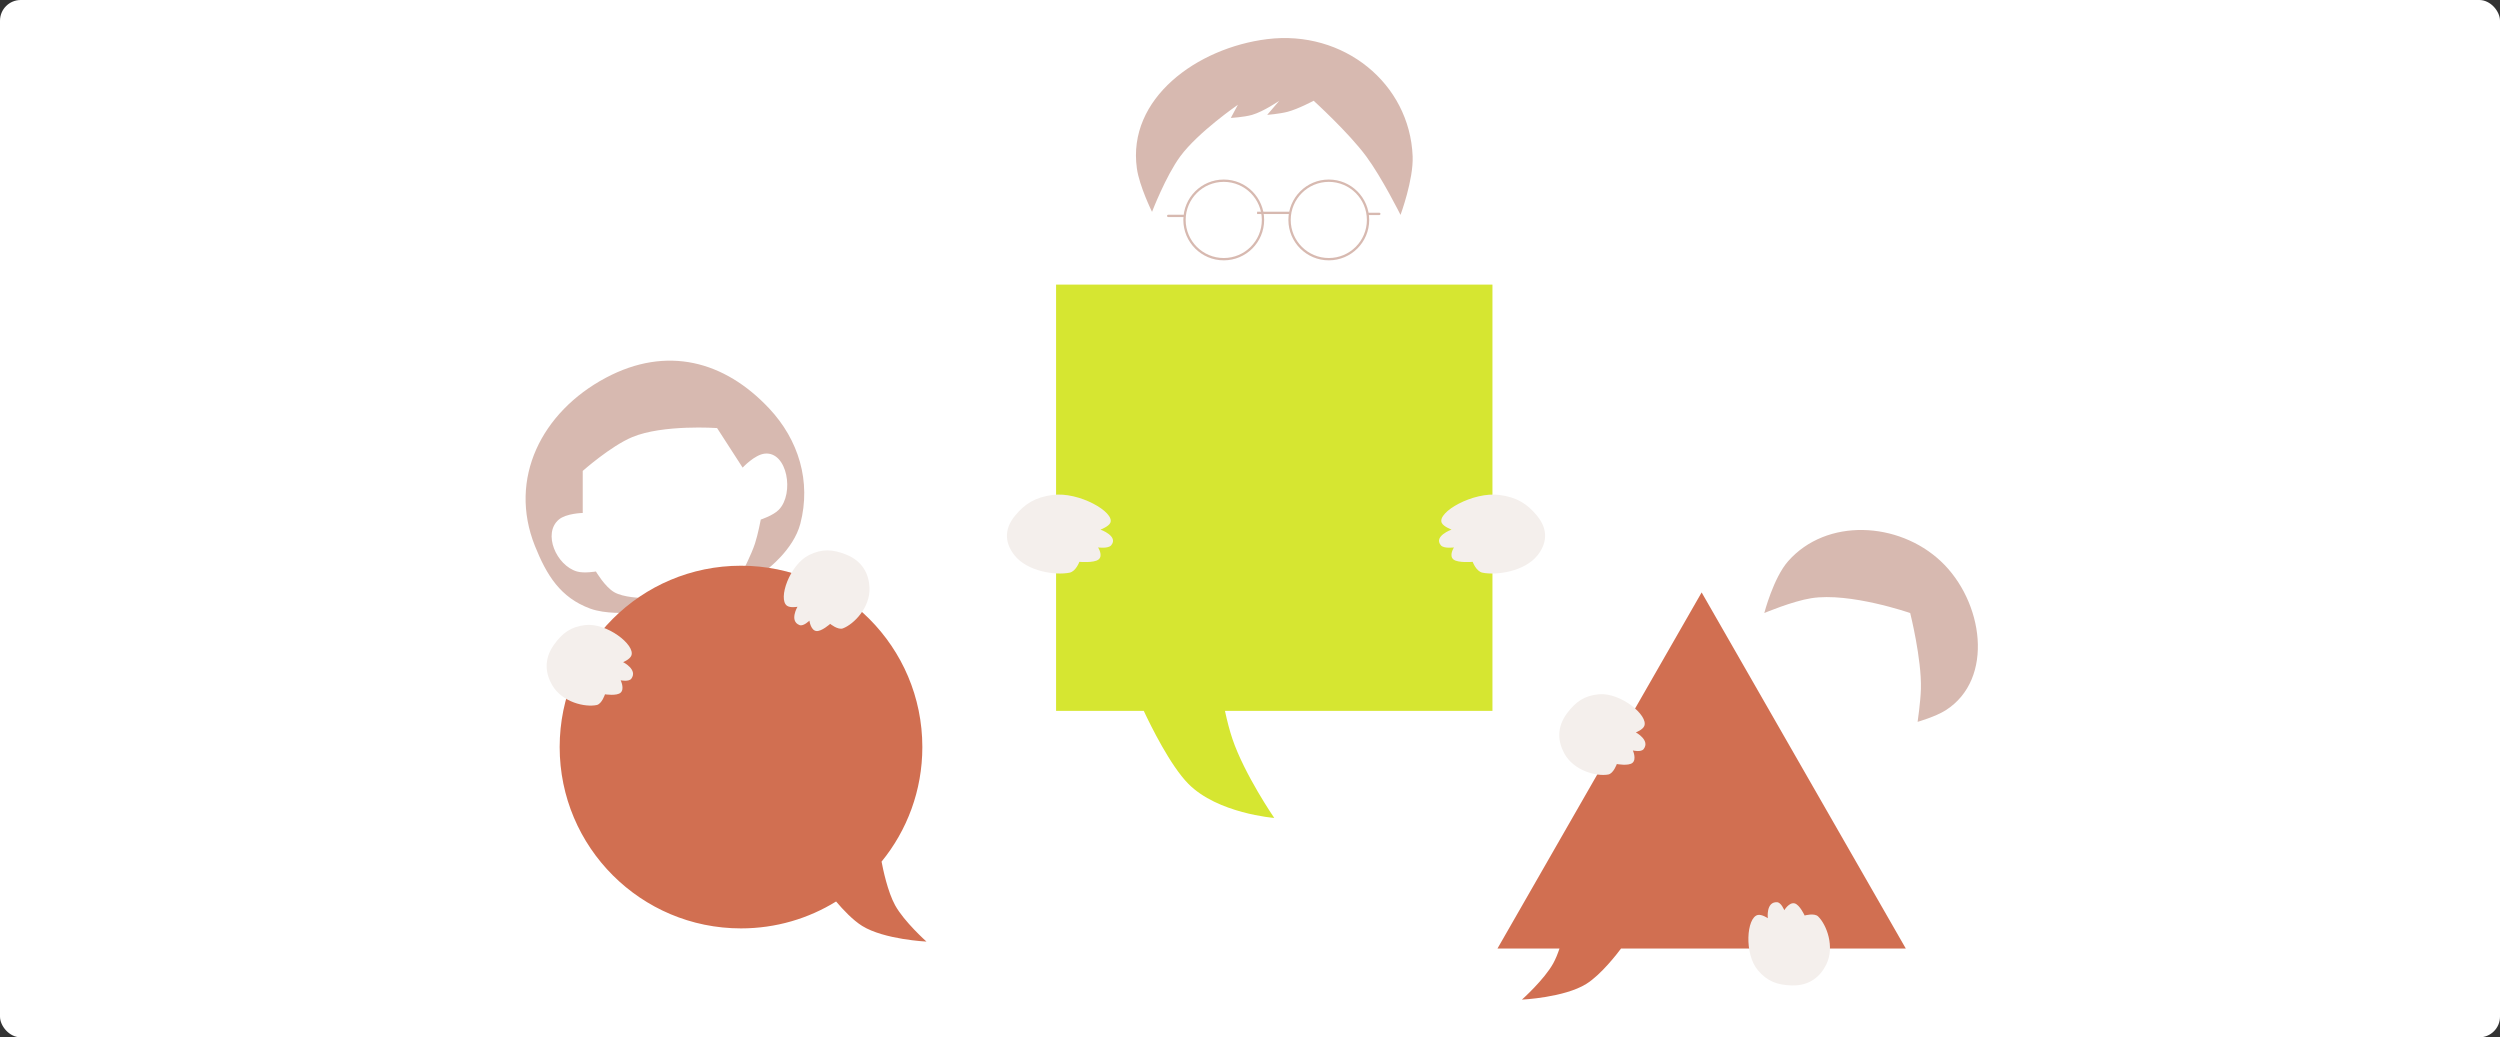
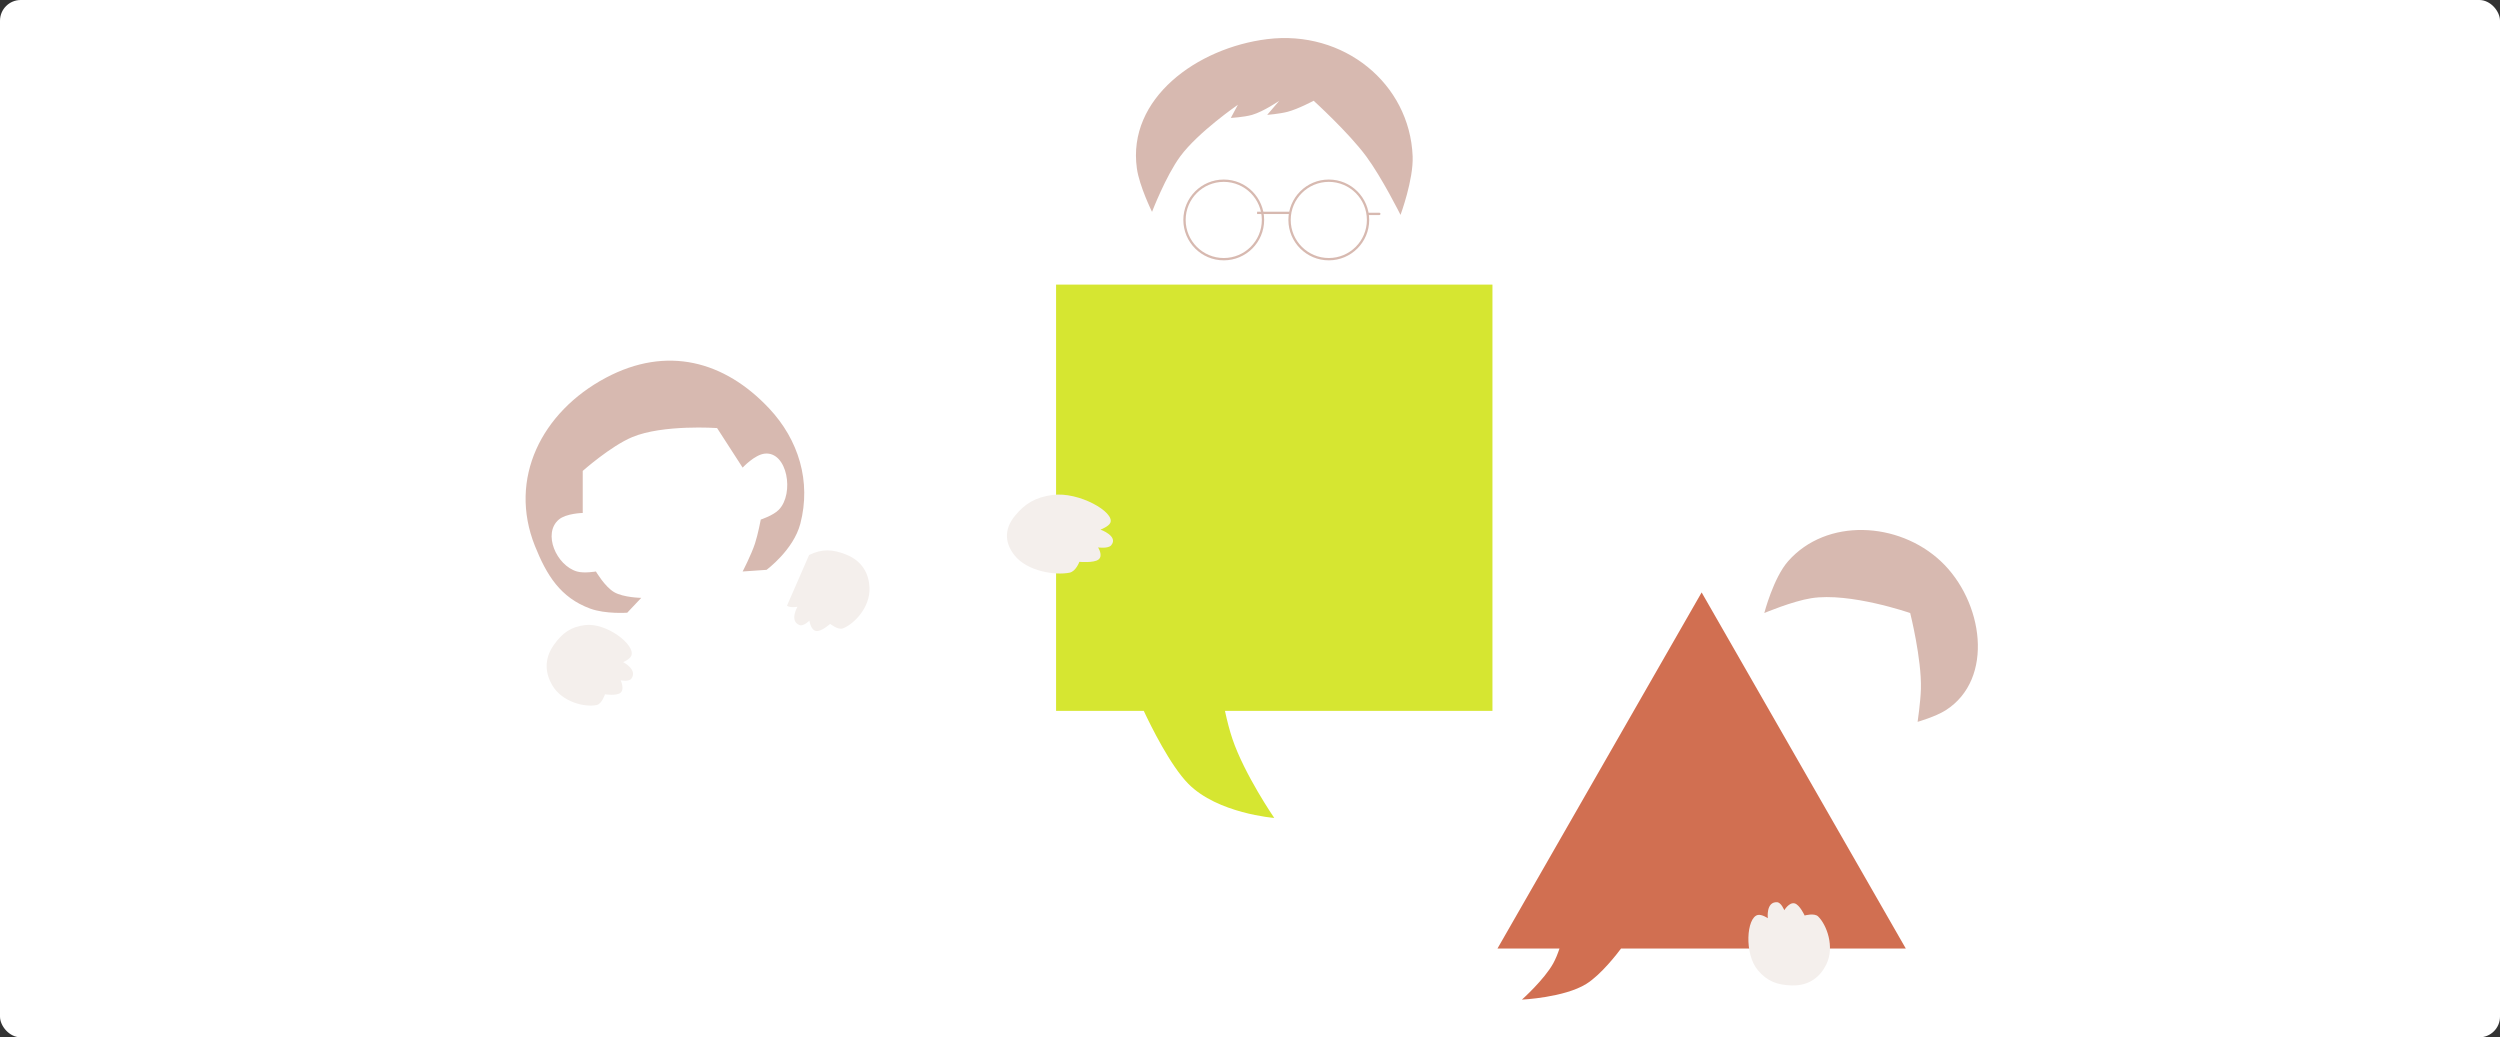
<svg xmlns="http://www.w3.org/2000/svg" width="723" height="300" viewBox="0 0 723 300" fill="none">
  <rect x="0" y="0" width="723" height="300" fill="#333333" stroke="none" />
  <rect width="723" height="300" rx="6" fill="white" />
  <path d="M177.584 171.233C180.292 172.824 185.451 172.902 185.451 172.902L181.398 177.193C181.398 177.193 175.14 177.647 170.671 176.001C162.09 172.839 158.095 166.375 154.7 157.884C146.906 138.393 156.671 119.119 175.2 109.255C192.865 99.85 209.555 104.412 222.399 118.075C231.012 127.236 234.626 139.279 231.457 151.448C229.473 159.072 221.684 164.797 221.684 164.797L214.771 165.274C214.771 165.274 217.271 160.457 218.347 157.169C219.211 154.529 220.016 150.256 220.016 150.256C220.016 150.256 223.646 149.08 225.26 147.395C229.774 142.684 227.703 130.566 221.208 131.185C218.251 131.467 214.771 135.238 214.771 135.238L207.382 123.796C207.382 123.796 191.722 122.689 182.829 126.418C176.59 129.034 168.526 136.191 168.526 136.191V148.349C168.526 148.349 163.749 148.444 161.613 150.256C156.875 154.274 160.894 163.531 166.857 165.274C168.912 165.874 172.34 165.274 172.34 165.274C172.34 165.274 174.911 169.663 177.584 171.233Z" fill="#D7B9B0" />
-   <path fill-rule="evenodd" clip-rule="evenodd" d="M254.95 249.184C262.322 240.151 266.742 228.616 266.742 216.048C266.742 187.085 243.263 163.605 214.299 163.605C185.335 163.605 161.855 187.085 161.855 216.048C161.855 245.012 185.335 268.492 214.299 268.492C224.384 268.492 233.804 265.645 241.799 260.712C243.809 263.085 246.653 266.108 249.339 267.777C255.688 271.72 267.933 272.306 267.933 272.306C267.933 272.306 261.489 266.556 258.874 261.817C256.701 257.878 255.354 251.341 254.95 249.184Z" fill="#D16F51" />
  <path fill-rule="evenodd" clip-rule="evenodd" d="M551.155 274.312L492.113 171.332L433.07 274.312H451.006C450.488 275.855 449.884 277.358 449.197 278.602C446.582 283.341 440.138 289.091 440.138 289.091C440.138 289.091 452.383 288.505 458.732 284.562C463.08 281.861 467.844 275.61 468.807 274.312H551.155Z" fill="#D16F51" />
  <path fill-rule="evenodd" clip-rule="evenodd" d="M431.617 82.303H305.414V205.585H330.778C332.848 210 338.474 221.417 343.66 226.671C352.147 235.273 368.518 236.551 368.518 236.551C368.518 236.551 359.903 224.008 356.407 213.671C355.606 211.301 354.888 208.499 354.258 205.585H431.617V82.303Z" fill="#D6E631" />
  <path d="M169.242 180.768C165.087 181.256 162.602 183.075 160.184 186.489C157.201 190.701 157.753 194.832 159.706 198.17C162.606 203.126 169.242 204.606 172.58 203.891C174.072 203.571 174.963 200.792 174.963 200.792C174.963 200.792 178.373 201.336 179.493 200.315C180.694 199.219 179.493 196.739 179.493 196.739C179.493 196.739 181.871 197.253 182.592 196.262C184.498 193.64 180.208 191.495 180.208 191.495C180.208 191.495 182.164 190.701 182.592 189.588C183.783 186.489 175.448 180.039 169.242 180.768Z" fill="#F4EFEC" />
-   <path d="M233.99 160.511C237.742 158.659 240.816 158.833 244.703 160.381C249.498 162.291 251.283 166.058 251.461 169.92C251.725 175.657 246.963 180.51 243.774 181.726C242.347 182.27 240.088 180.423 240.088 180.423C240.088 180.423 237.523 182.736 236.028 182.488C234.424 182.222 234.082 179.488 234.082 179.488C234.082 179.488 232.366 181.214 231.223 180.775C228.196 179.612 230.628 175.478 230.628 175.478C230.628 175.478 228.555 175.876 227.591 175.175C224.904 173.223 228.387 163.277 233.99 160.511Z" fill="#F4EFEC" />
-   <path d="M462.424 200.781C458.256 201.153 455.722 202.902 453.21 206.248C450.11 210.375 450.547 214.52 452.406 217.91C455.167 222.946 461.76 224.61 465.115 223.988C466.617 223.71 467.584 220.957 467.584 220.957C467.584 220.957 470.978 221.596 472.125 220.606C473.356 219.544 472.225 217.032 472.225 217.032C472.225 217.032 474.589 217.612 475.336 216.642C477.315 214.074 473.086 211.81 473.086 211.81C473.086 211.81 475.063 211.07 475.522 209.97C476.8 206.905 468.648 200.226 462.424 200.781Z" fill="#F4EFEC" />
+   <path d="M233.99 160.511C237.742 158.659 240.816 158.833 244.703 160.381C249.498 162.291 251.283 166.058 251.461 169.92C251.725 175.657 246.963 180.51 243.774 181.726C242.347 182.27 240.088 180.423 240.088 180.423C240.088 180.423 237.523 182.736 236.028 182.488C234.424 182.222 234.082 179.488 234.082 179.488C234.082 179.488 232.366 181.214 231.223 180.775C228.196 179.612 230.628 175.478 230.628 175.478C230.628 175.478 228.555 175.876 227.591 175.175Z" fill="#F4EFEC" />
  <path d="M508.392 280.613C511.098 283.803 513.988 284.865 518.171 284.989C523.33 285.143 526.464 282.395 528.163 278.922C530.685 273.763 528.244 267.417 525.801 265.033C524.708 263.967 521.901 264.764 521.901 264.764C521.901 264.764 520.467 261.622 518.996 261.256C517.419 260.862 516.018 263.235 516.018 263.235C516.018 263.235 515.129 260.969 513.906 260.918C510.667 260.782 511.255 265.542 511.255 265.542C511.255 265.542 509.511 264.353 508.347 264.613C505.107 265.336 504.35 275.848 508.392 280.613Z" fill="#F4EFEC" />
-   <path d="M433.594 143.136C438.666 143.793 441.647 145.68 444.491 149.124C448 153.373 447.181 157.392 444.674 160.572C440.951 165.296 432.772 166.458 428.71 165.614C426.892 165.237 425.897 162.479 425.897 162.479C425.897 162.479 421.702 162.865 420.366 161.818C418.933 160.694 420.489 158.319 420.489 158.319C420.489 158.319 417.558 158.719 416.71 157.719C414.465 155.072 419.794 153.158 419.794 153.158C419.794 153.158 417.426 152.296 416.94 151.189C415.588 148.106 426.018 142.156 433.594 143.136Z" fill="#F4EFEC" />
  <path d="M304.457 143.136C299.384 143.793 296.404 145.68 293.56 149.124C290.051 153.373 290.87 157.392 293.377 160.572C297.099 165.296 305.278 166.458 309.341 165.614C311.159 165.237 312.154 162.479 312.154 162.479C312.154 162.479 316.349 162.865 317.685 161.818C319.118 160.694 317.561 158.319 317.561 158.319C317.561 158.319 320.493 158.719 321.34 157.719C323.585 155.072 318.257 153.158 318.257 153.158C318.257 153.158 320.625 152.296 321.11 151.189C322.463 148.106 312.032 142.156 304.457 143.136Z" fill="#F4EFEC" />
  <path d="M341.345 45.202C337.164 50.867 333.166 61.27 333.166 61.27C333.166 61.27 329.506 53.853 328.784 48.708C325.942 28.47 346.189 13.835 366.469 11.315C388.553 8.569 407.7 24.123 408.537 45.202C408.805 51.954 405.031 62.146 405.031 62.146C405.031 62.146 399.661 51.368 395.098 45.202C389.962 38.261 379.907 29.135 379.907 29.135C379.907 29.135 375.43 31.54 372.312 32.348C370.078 32.927 366.469 33.225 366.469 33.225L369.975 29.135C369.975 29.135 365.422 32.266 362.087 33.225C359.761 33.893 355.952 34.101 355.952 34.101L357.997 30.303C357.997 30.303 346.528 38.182 341.345 45.202Z" fill="#D7B9B0" />
  <path d="M363.551 61.562H372.899" stroke="#D7B9B0" stroke-width="0.674" />
-   <path d="M337.844 62.438H342.226" stroke="#D7B9B0" stroke-width="0.674" stroke-linecap="round" />
  <path d="M395.68 61.854H398.893" stroke="#D7B9B0" stroke-width="0.674" stroke-linecap="round" />
  <path d="M523.822 173C518.326 173.87 510.234 177.291 510.234 177.291C510.234 177.291 512.87 167.109 517.147 162.273C528.249 149.722 549.005 150.832 561.247 162.273C573.581 173.799 576.904 196.374 562.678 205.42C559.789 207.256 554.573 208.757 554.573 208.757C554.573 208.757 555.424 202.963 555.526 199.222C555.763 190.575 552.427 177.291 552.427 177.291C552.427 177.291 534.979 171.234 523.822 173Z" fill="#D7B9B0" />
  <circle cx="353.908" cy="63.607" r="11.349" stroke="#D7B9B0" stroke-width="0.674" />
  <circle cx="11.685" cy="11.685" r="11.349" transform="matrix(-1 0 0 1 395.973 51.922)" stroke="#D7B9B0" stroke-width="0.674" />
</svg>